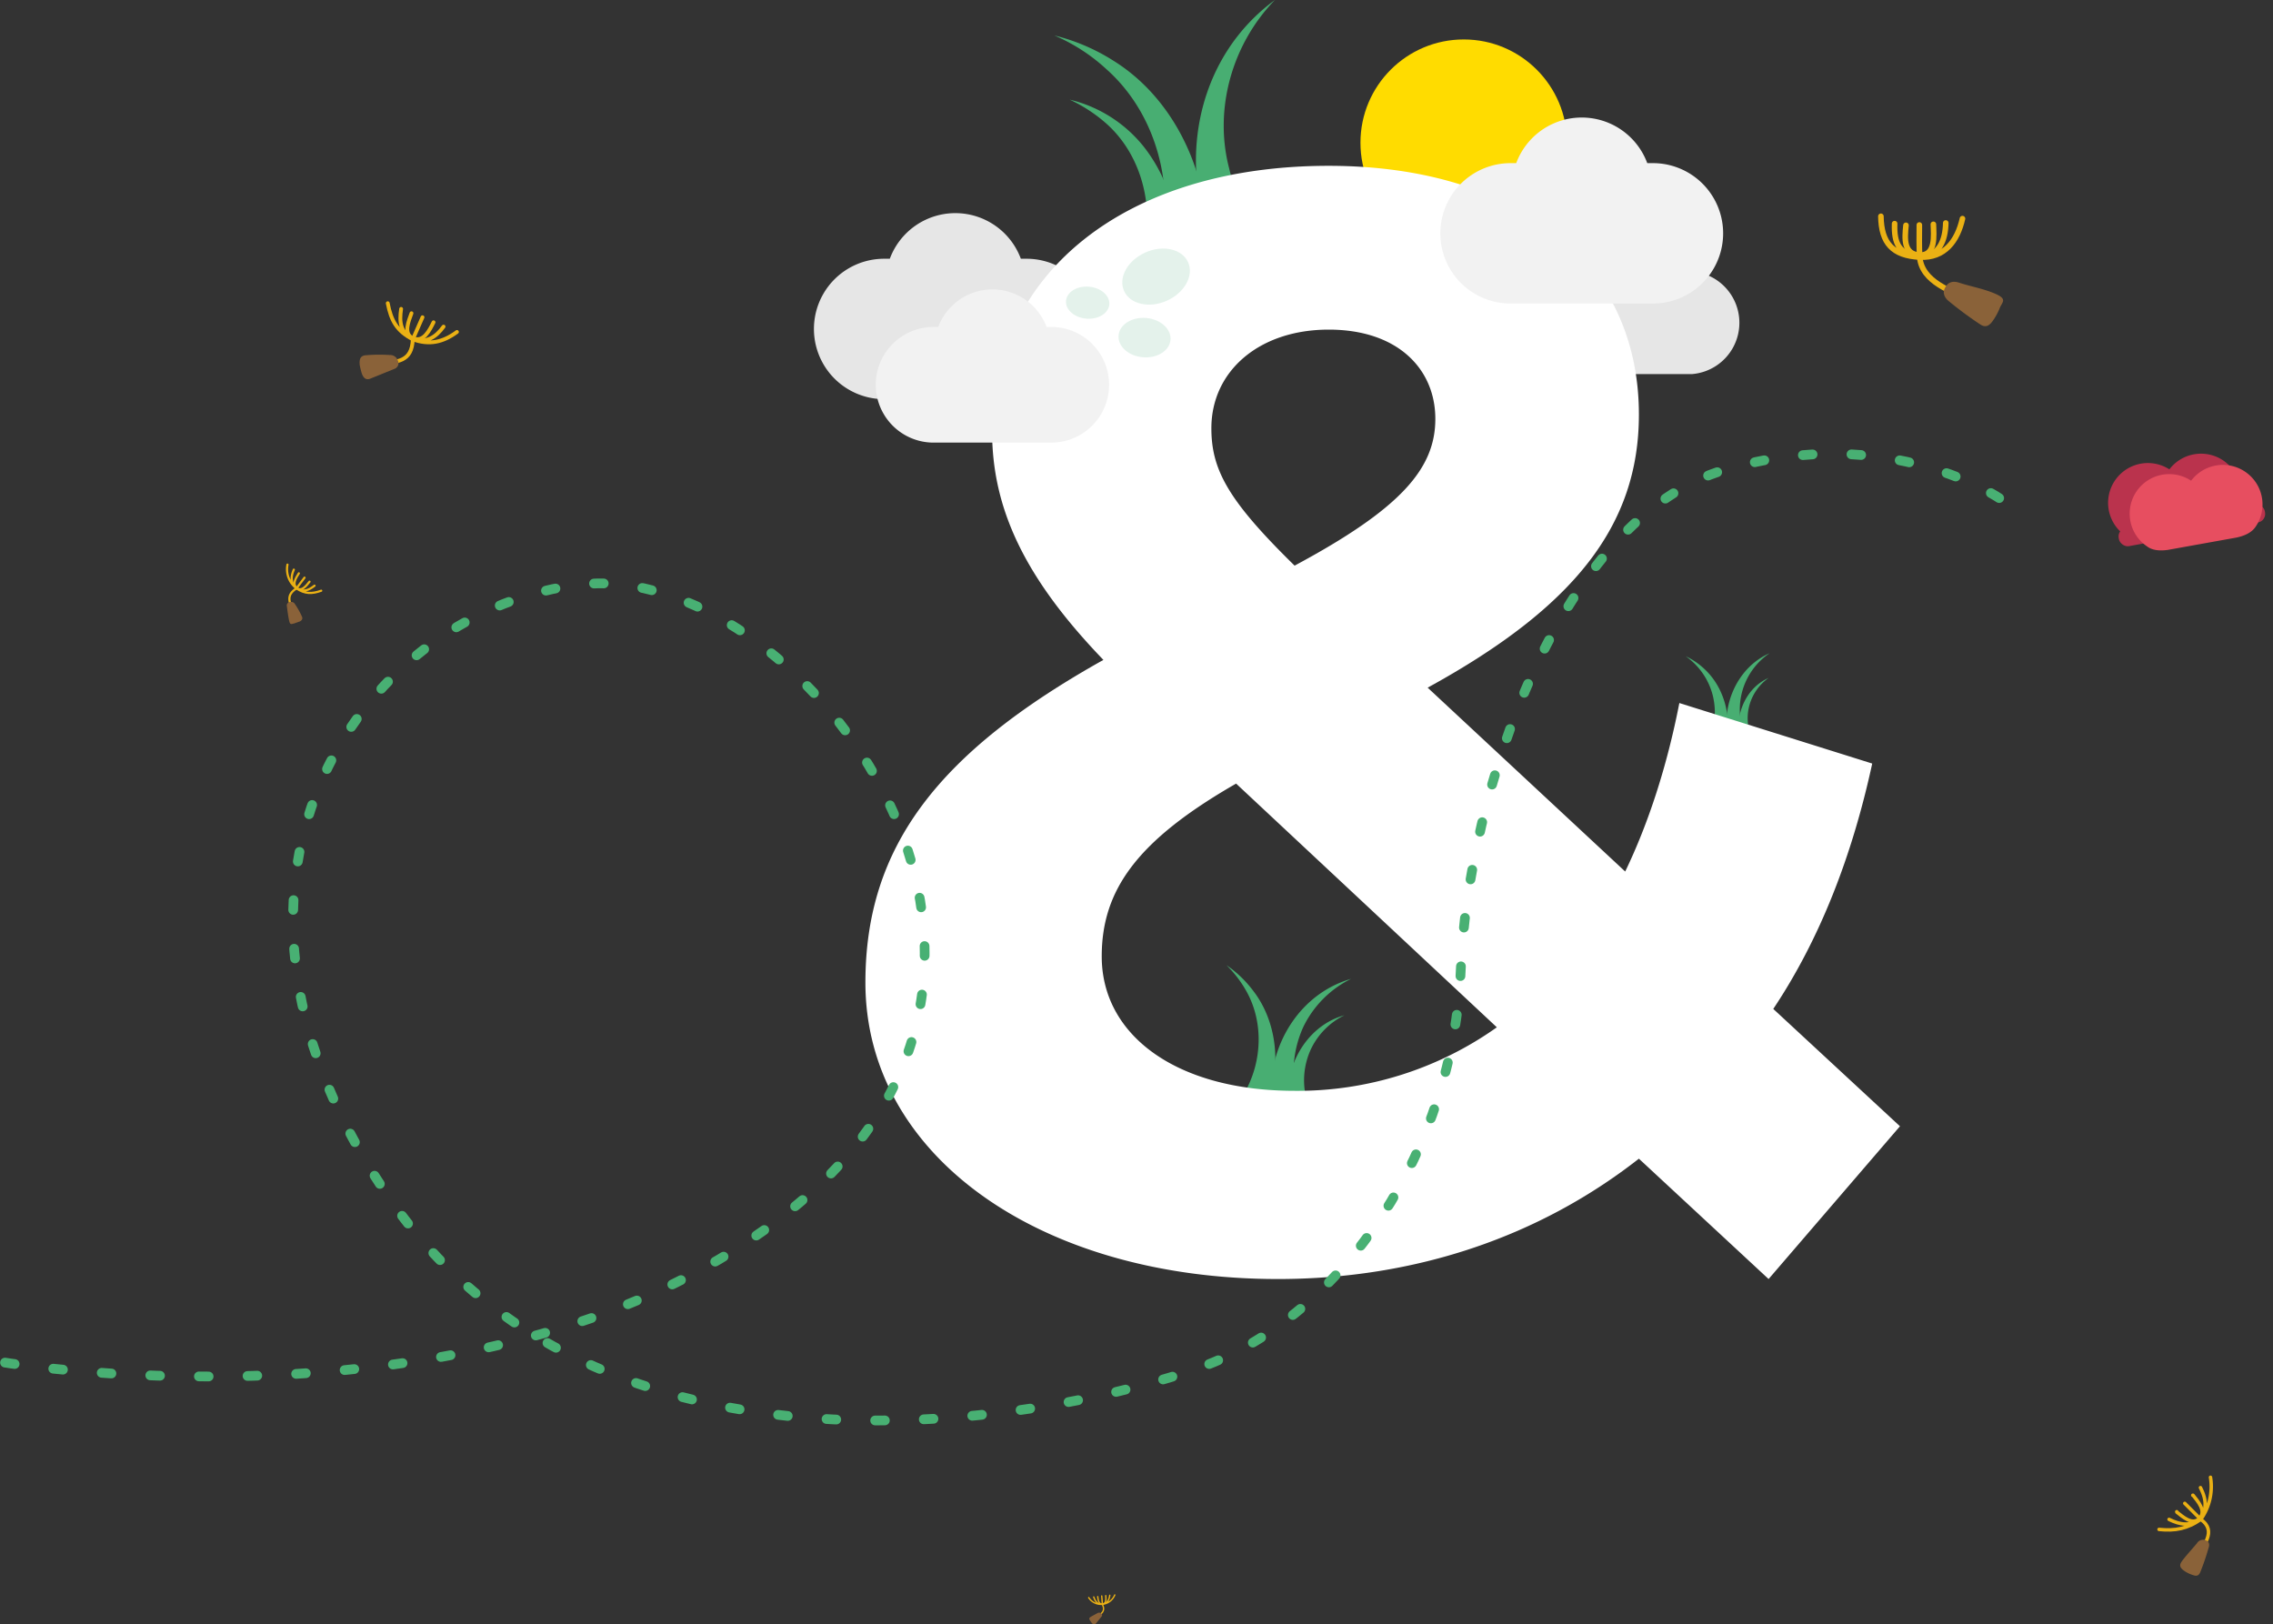
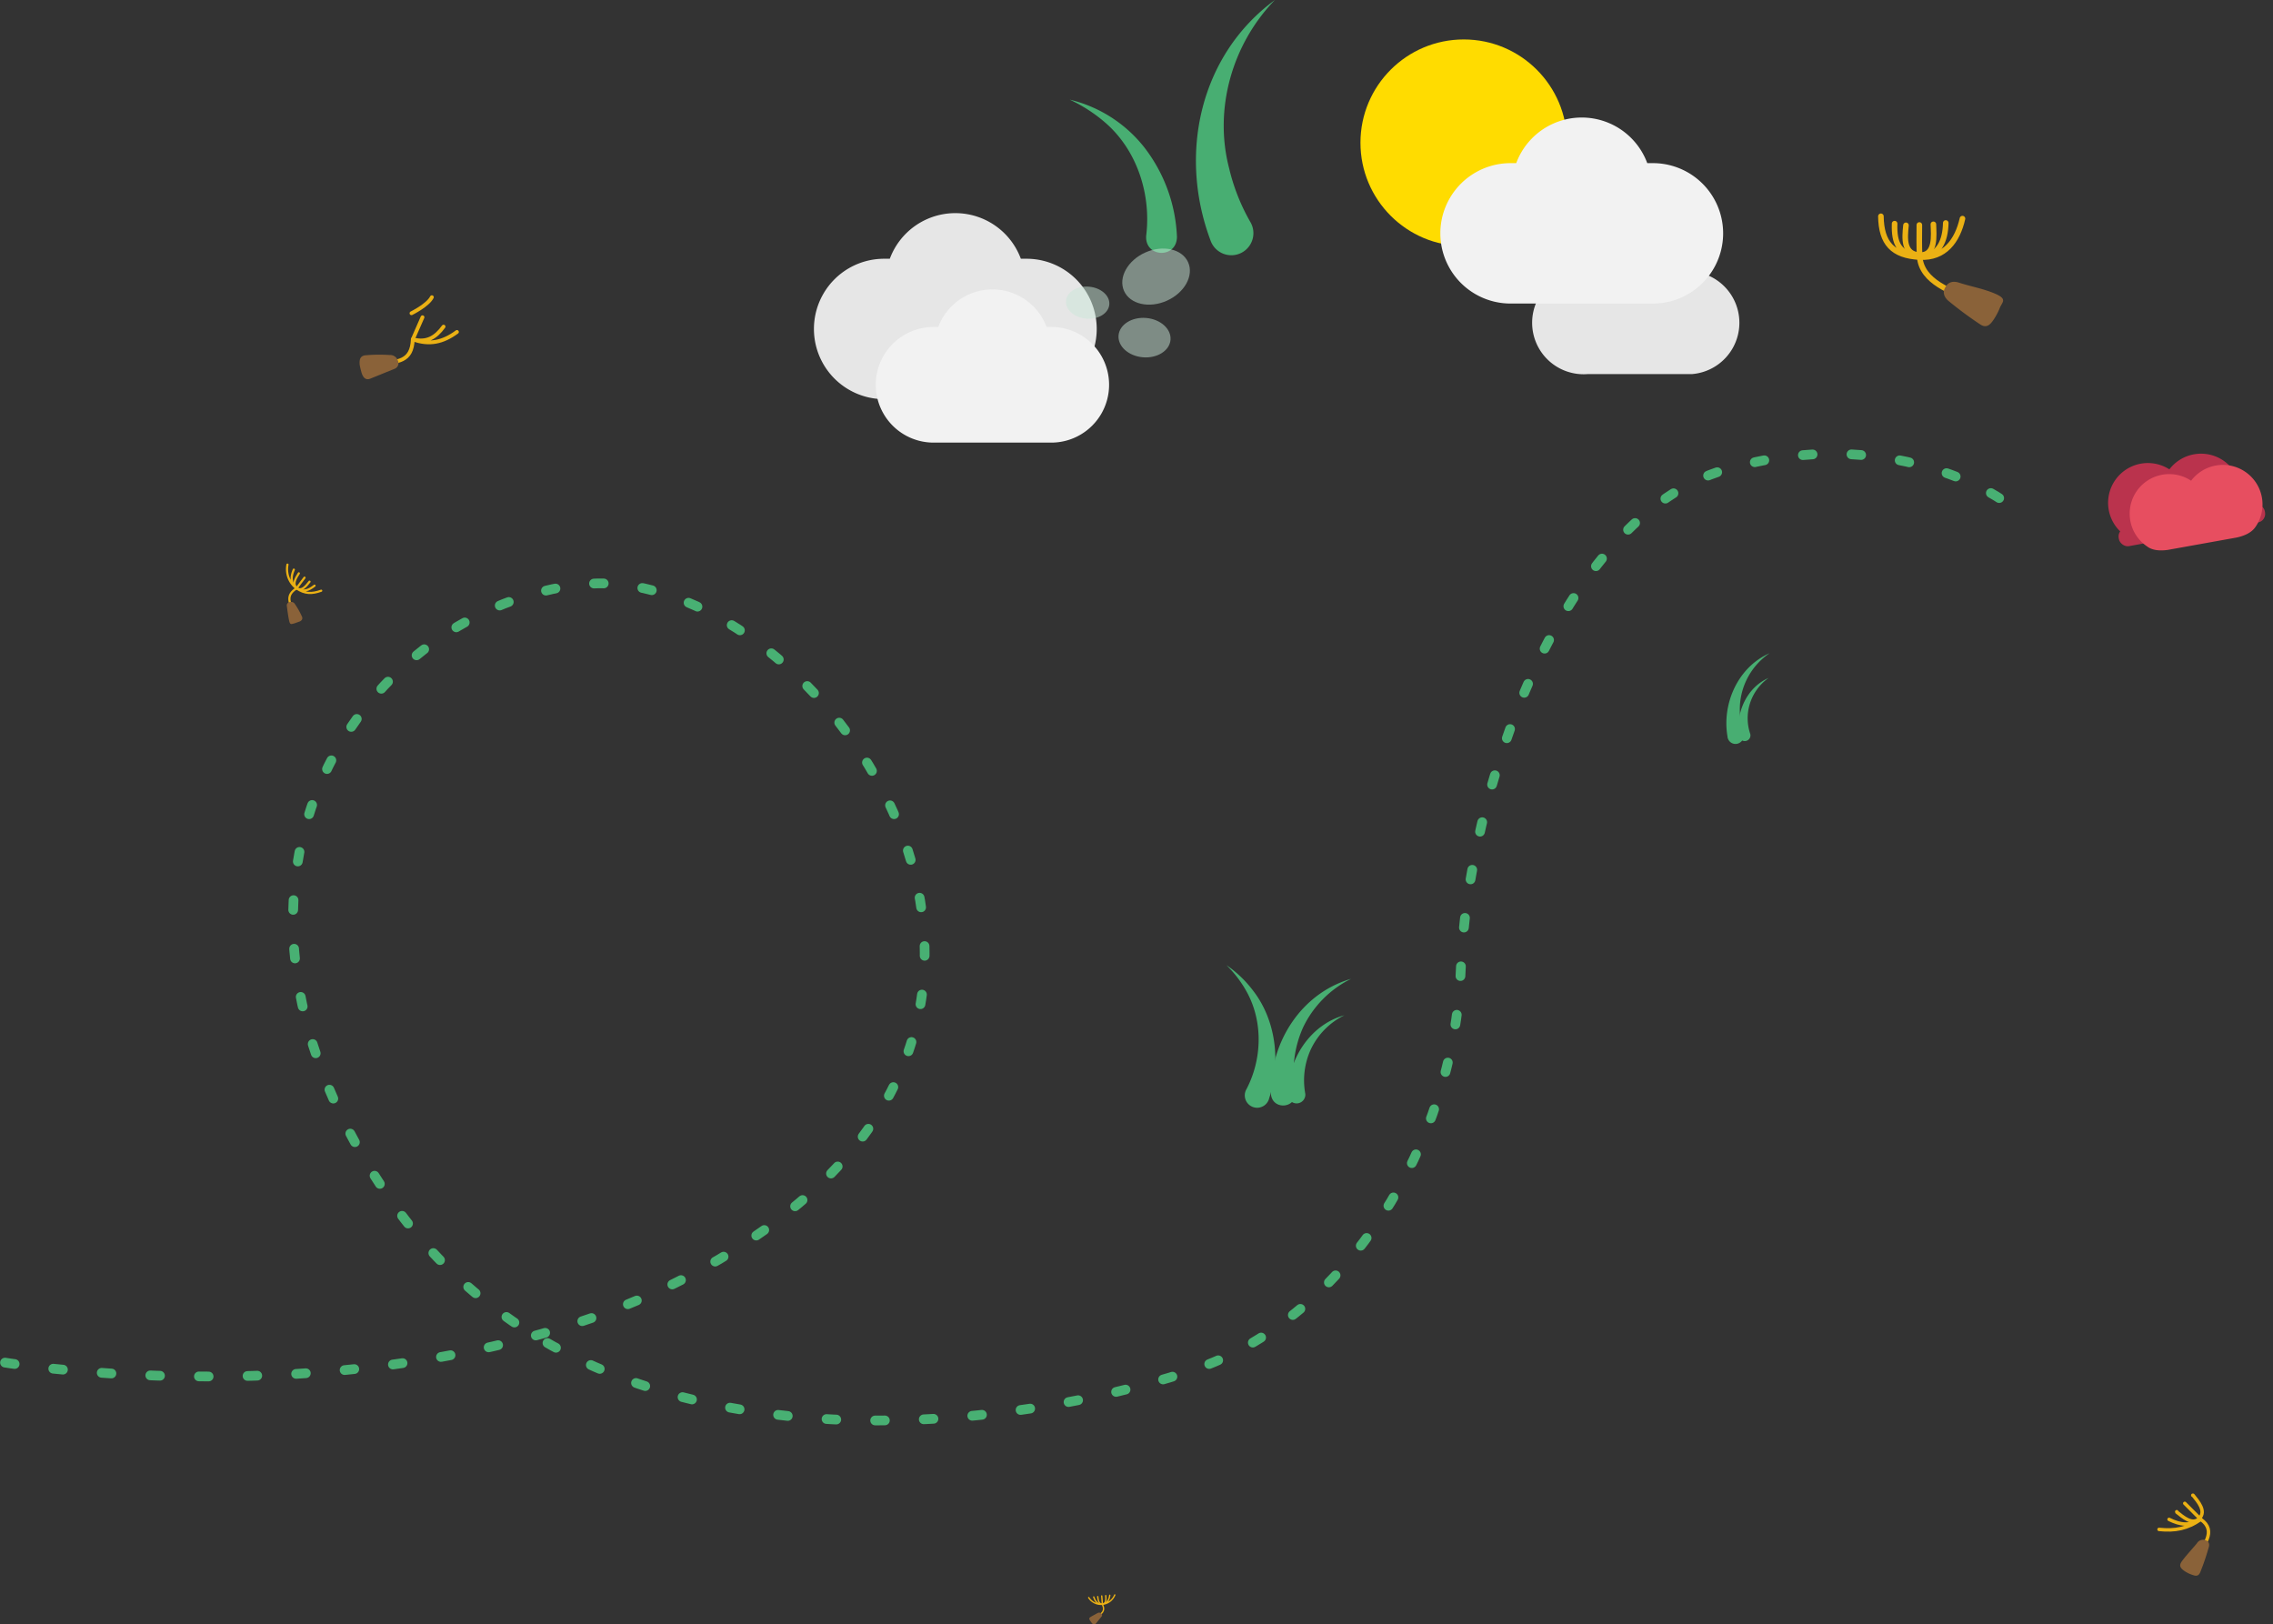
<svg xmlns="http://www.w3.org/2000/svg" viewBox="0 0 680 485.9">
  <rect x="0" y="0" width="680" height="485.9" fill="#333333" stroke="none" />
  <defs>
    <style>.a{isolation:isolate;}.b{fill:#e6e6e6;}.c{fill:#48ae72;}.d{fill:#ffdc00;}.e{fill:#fff;}.f,.h,.i,.j,.k,.l{fill:none;stroke-linecap:round;}.f,.h,.i,.j,.k{stroke:#ebb114;stroke-miterlimit:10;}.f{stroke-width:1.14px;}.g{fill:#8a6239;}.h{stroke-width:0.4px;}.i{stroke-width:0.65px;}.j{stroke-width:1.67px;}.k{stroke-width:1.03px;}.l{stroke:#48b073;stroke-linejoin:round;stroke-width:2.91px;stroke-dasharray:2.91 11.64;}.m{fill:#ba334d;}.n{fill:#e74e60;}.o{opacity:0.5;}.p{fill:#c9e6d8;mix-blend-mode:multiply;}.q{fill:#f2f2f2;}</style>
  </defs>
  <g class="a">
    <path class="b" d="M307.1,77.4h-1.7a20.9,20.9,0,0,0-39.2,0h-1.7a21,21,0,0,0,0,42h42.6a21,21,0,0,0,0-42Z" />
    <path class="b" d="M506.2,81.2h-1.3a15.4,15.4,0,0,0-28.7,0H475a15.4,15.4,0,1,0,0,30.7h31.2a15.4,15.4,0,0,0,0-30.7Z" />
-     <path class="c" d="M348.1,68.7c2.2-17.5-3.7-36.1-17.1-48a54.4,54.4,0,0,0-15.6-10.1A59.2,59.2,0,0,1,333,18.1c17.3,10.7,27.3,31,28.2,51.2a6.6,6.6,0,1,1-13.1-.6Z" />
    <path class="c" d="M342.9,70.5c1.5-12.2-2.6-25.3-12-33.6A45.4,45.4,0,0,0,320,29.8a40.3,40.3,0,0,1,22.5,14.5,46.8,46.8,0,0,1,9.6,26.5c0,6.7-9.7,6.3-9.2-.3Z" />
    <path class="c" d="M362.1,71.8c-9.6-25.7-3.2-55.3,19.3-71.8-12.8,13.2-18.3,32.6-13.7,50.3a60,60,0,0,0,6.3,16,6.6,6.6,0,1,1-11.9,5.5Z" />
    <path class="c" d="M516.8,220.3c-1.7-9.9,3.2-20.8,12.6-24.9a20.3,20.3,0,0,0-8.9,17.5,19.4,19.4,0,0,0,1.1,6.3,2.6,2.6,0,0,1-1.6,3.2,2.4,2.4,0,0,1-3.2-2.1Z" />
    <path class="c" d="M520.3,220.3c-1.2-7,2.3-14.7,8.8-17.5a14.8,14.8,0,0,0-5.6,7.7,14.6,14.6,0,0,0,.1,9,1.7,1.7,0,1,1-3.3.8Z" />
-     <path class="c" d="M511.8,220.2a21.1,21.1,0,0,0,.4-12.9,20.5,20.5,0,0,0-7.9-11,21.6,21.6,0,0,1,5.9,4.1c5.5,5.3,7.7,13.5,6.4,21a2.5,2.5,0,1,1-4.8-1.2Z" />
    <path class="c" d="M380.2,327c-.2-15.3,9.1-29.9,24-34.2a31.2,31.2,0,0,0-14.3,14.4,32.5,32.5,0,0,0-2.4,19.2c.7,5.3-7.1,5.9-7.3.6Z" />
    <path class="c" d="M385.3,327.7c-.2-10.6,6.6-21.2,16.9-24a21.7,21.7,0,0,0-10,10.1,22.2,22.2,0,0,0-1.7,13.4,2.6,2.6,0,1,1-5.2.5Z" />
    <path class="c" d="M372.9,325.8c4.6-8.8,5-19.8.3-28.7a34.2,34.2,0,0,0-6.3-8.4,34.2,34.2,0,0,1,7.8,7.4c7.1,9,8.5,21.6,5,32.4a3.7,3.7,0,1,1-6.8-2.7Z" />
    <circle class="d" cx="437.9" cy="42.7" r="30.9" />
-     <path class="e" d="M529.1,382.6l-38.8-36c-29.5,23.1-66.5,36-108,36-71.2,0-123.4-36.9-123.4-88.7,0-40.6,21.7-68.8,71.2-96.5-23.6-24.5-33.3-45.3-33.3-68.4,0-47.1,39.7-79.4,100.7-79.4,55.9,0,92.8,28.6,92.8,74.4,0,33.2-19.4,57.7-63.2,81.7l59.1,55c6.9-14.3,12.5-31.4,16.2-50.4l57.7,18.1c-6,27.7-15.7,52.6-29.6,73.4l37.9,35.1Zm-81.3-75.3-78-72.9c-29.6,17-40.2,31.8-40.2,51.7,0,23.5,22.2,40.2,57.7,40.2A103,103,0,0,0,447.8,307.3ZM362.4,128.1c0,12.5,5.1,21.7,24.9,41.1,31.9-17.1,42.1-29.1,42.1-43.9s-11.1-26.7-31.9-26.7S362.4,111,362.4,128.1Z" />
-     <path class="f" d="M116,90.7c1,5.2,2.7,8.3,7.5,10.8-3.7-2.2-4.1-5-3.5-9.1" />
    <path class="f" d="M132.7,97.7c-2.4,3.3-5.1,4.9-9.2,3.8,4.9,1.8,9,.9,13.2-2.2" />
-     <path class="f" d="M123.1,93.7h0c-.8,2.3-2.6,6.2.5,7.5s4.9-2.4,6.1-4.8h0" />
+     <path class="f" d="M123.1,93.7h0s4.9-2.4,6.1-4.8h0" />
    <path class="f" d="M123.5,101.5l2.9-6.6" />
    <path class="f" d="M123.5,101.5c-.3,6.8-4.5,6.7-10.4,7.4" />
    <path class="g" d="M108.2,111.6a22.7,22.7,0,0,1-.6-2.5c-.1-1.3,0-2.5,1.5-2.8a46.8,46.8,0,0,1,7.5-.1,2.4,2.4,0,0,1,2.4,1.6h0a1.8,1.8,0,0,1-.9,2.5l-7.4,3C109.3,113.8,108.6,112.8,108.2,111.6Z" />
    <path class="h" d="M325.7,477.9a4.4,4.4,0,0,0,4.1,2c-1.5,0-2.1-.8-2.6-2.2" />
    <path class="h" d="M332,477.2c-.2,1.5-.8,2.4-2.2,2.7a4.5,4.5,0,0,0,3.7-2.8" />
    <path class="h" d="M328.4,477.6h0c.1.8.2,2.3,1.4,2.2s1.1-1.5,1-2.5h0" />
    <path class="h" d="M329.8,479.9c-.1-.8-.1-1.6-.2-2.5" />
    <path class="h" d="M329.8,479.9c1,2.2-.3,2.8-2,4" />
    <path class="g" d="M326.7,485.6l-.5-.7c-.3-.4-.5-.8-.1-1.1s1.6-.9,2.3-1.3a.9.9,0,0,1,1,.1h0c.3.3.4.6.2.9l-1.8,2.2C327.4,486.1,327.1,485.9,326.7,485.6Z" />
    <path class="i" d="M96.1,176.7c-2.8,1-4.9,1-7.4-.7,2.1,1.2,3.6.6,5.4-.8" />
    <path class="i" d="M87.9,170.4c-.9,2.1-1,3.9.8,5.6a7.2,7.2,0,0,1-2.7-7.1" />
    <path class="i" d="M92.6,174h0c-.9,1.1-2.3,3.1-3.8,1.9s-.2-3.1.6-4.4h0" />
    <path class="i" d="M88.7,176l2.4-3.2" />
    <path class="i" d="M88.7,176c-3.3,2.1-2.1,4.2-.8,7.3" />
    <path class="g" d="M88,186.5l1.4-.5c.7-.2,1.2-.7,1-1.4a23.2,23.2,0,0,0-2.1-3.8,1.3,1.3,0,0,0-1.5-.7h0a1,1,0,0,0-1,1.1c.2,1.5.4,3.1.7,4.5S87.3,186.6,88,186.5Z" />
    <path class="j" d="M562.7,64.7c.1,8,3.5,11.8,11.6,12.2-6.2-.9-7.7-4-7.5-10" />
    <path class="j" d="M582.1,66.7c-.1,5.1-1.9,10-7.8,10.2,7.5.4,11.3-4.9,12.8-11.5" />
    <path class="j" d="M570.2,67.4h0c-.4,3.9-.8,8.7,4.1,8.9s4.2-5.9,4.1-9.2h0" />
    <path class="j" d="M574.3,76.9c-.2-3.2-.1-6.4-.1-9.6" />
    <path class="j" d="M574.3,76.9c.7,7.5,9.4,10.2,16.4,13.4" />
    <path class="g" d="M598.2,92.3a19.6,19.6,0,0,1-1.7,3.2c-1,1.5-2.1,2.8-4,1.6a113.3,113.3,0,0,1-9.6-7.1c-1.4-1.2-1.8-2.7-.9-4.1h0c.8-1.5,2.2-1.9,3.9-1.4,3.6,1.2,7.8,1.9,11.3,3.5S598.8,90.5,598.2,92.3Z" />
    <path class="k" d="M645.9,457.5c4.8.5,8.5-.2,12.5-3-3.4,2-6,1.7-9.5,0" />
-     <path class="k" d="M658.3,445c1.8,3.6,1.9,6,.1,9.5a17,17,0,0,0,2.9-12.6" />
    <path class="k" d="M651.2,452.2c-.1,0,0,0,0,.1,1.8,1.4,4.7,4.1,6.8,1.9s-.4-5-1.9-6.9c0,0-.1-.1-.1,0" />
    <path class="k" d="M658.4,454.5l-4.8-4.8" />
    <path class="k" d="M658.4,454.5c5,3.5.7,8-1.8,11.8" />
    <path class="g" d="M655.6,471a9.3,9.3,0,0,1-2-1c-1-.7-1.8-1.4-1.1-2.6s3.2-3.9,4.7-5.7a2.2,2.2,0,0,1,2.6-1h0c1.1.4,1.3,1.3.9,2.4a70,70,0,0,1-2.5,7.3C657.6,471.7,656.7,471.4,655.6,471Z" />
    <path class="l" d="M1.5,407.6S154.8,433,241,358.2,237.9,168,174.2,174.8,51.4,260.4,114.9,356.1,315.8,424.7,359.2,409s75.7-66,77.8-118.8S466.5,155,516.1,140.5s82.6,8.9,82.6,8.9" />
    <path class="m" d="M665.2,137.8a11.9,11.9,0,0,0-16.2,2.6,11.9,11.9,0,0,0-13.2,19.8,8.6,8.6,0,0,0,6.2.9h0l20.6-3.7h0c2.3-.4,4.4-1.3,5.6-3.1A11.9,11.9,0,0,0,665.2,137.8Z" />
    <rect class="m" x="635.7" y="157.2" width="44.6" height="5.58" rx="2.6" transform="matrix(0.98, -0.18, 0.18, 0.98, -17.91, 118.74)" />
    <path class="n" d="M671.8,141.2a11.9,11.9,0,0,0-16.3,2.6,11.8,11.8,0,0,0-13.1,19.7c1.6,1.2,3.9,1.3,6.1,1h0l20.6-3.7h0c2.3-.5,4.4-1.4,5.6-3.1A11.8,11.8,0,0,0,671.8,141.2Z" />
    <g class="o">
      <ellipse class="p" cx="345.9" cy="82.8" rx="10.5" ry="7.9" transform="translate(-3.7 148.4) rotate(-24.1)" />
      <ellipse class="p" cx="325.7" cy="90.7" rx="4.8" ry="6.5" transform="translate(207.2 407.3) rotate(-85.1)" />
      <ellipse class="p" cx="342.7" cy="101.2" rx="5.9" ry="7.8" transform="translate(212.3 433.8) rotate(-85.1)" />
    </g>
    <path class="q" d="M314.5,97.8h-1.4a17.3,17.3,0,0,0-32.4,0h-1.4a17.3,17.3,0,1,0,0,34.6h35.2a17.3,17.3,0,1,0,0-34.6Z" />
    <path class="q" d="M494.5,48.8h-1.7a20.9,20.9,0,0,0-39.2,0h-1.7a21,21,0,0,0,0,42h42.6a21,21,0,0,0,0-42Z" />
  </g>
</svg>